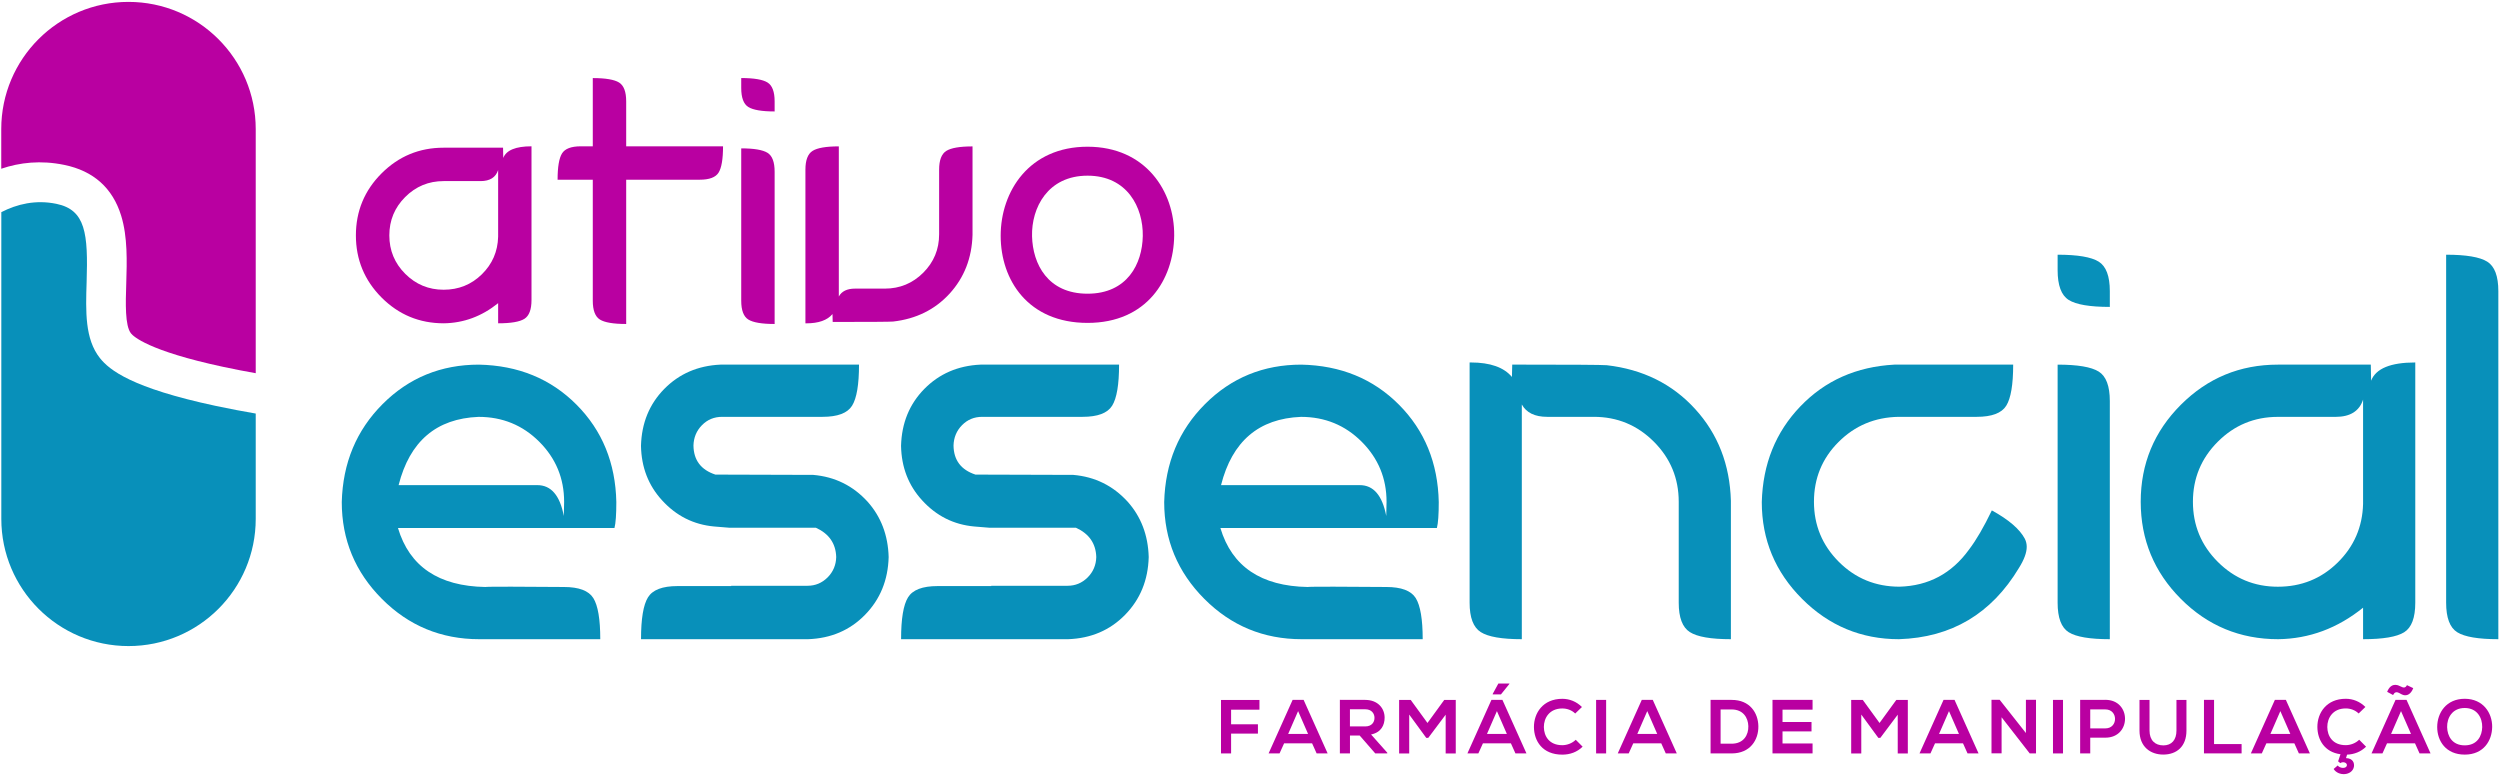
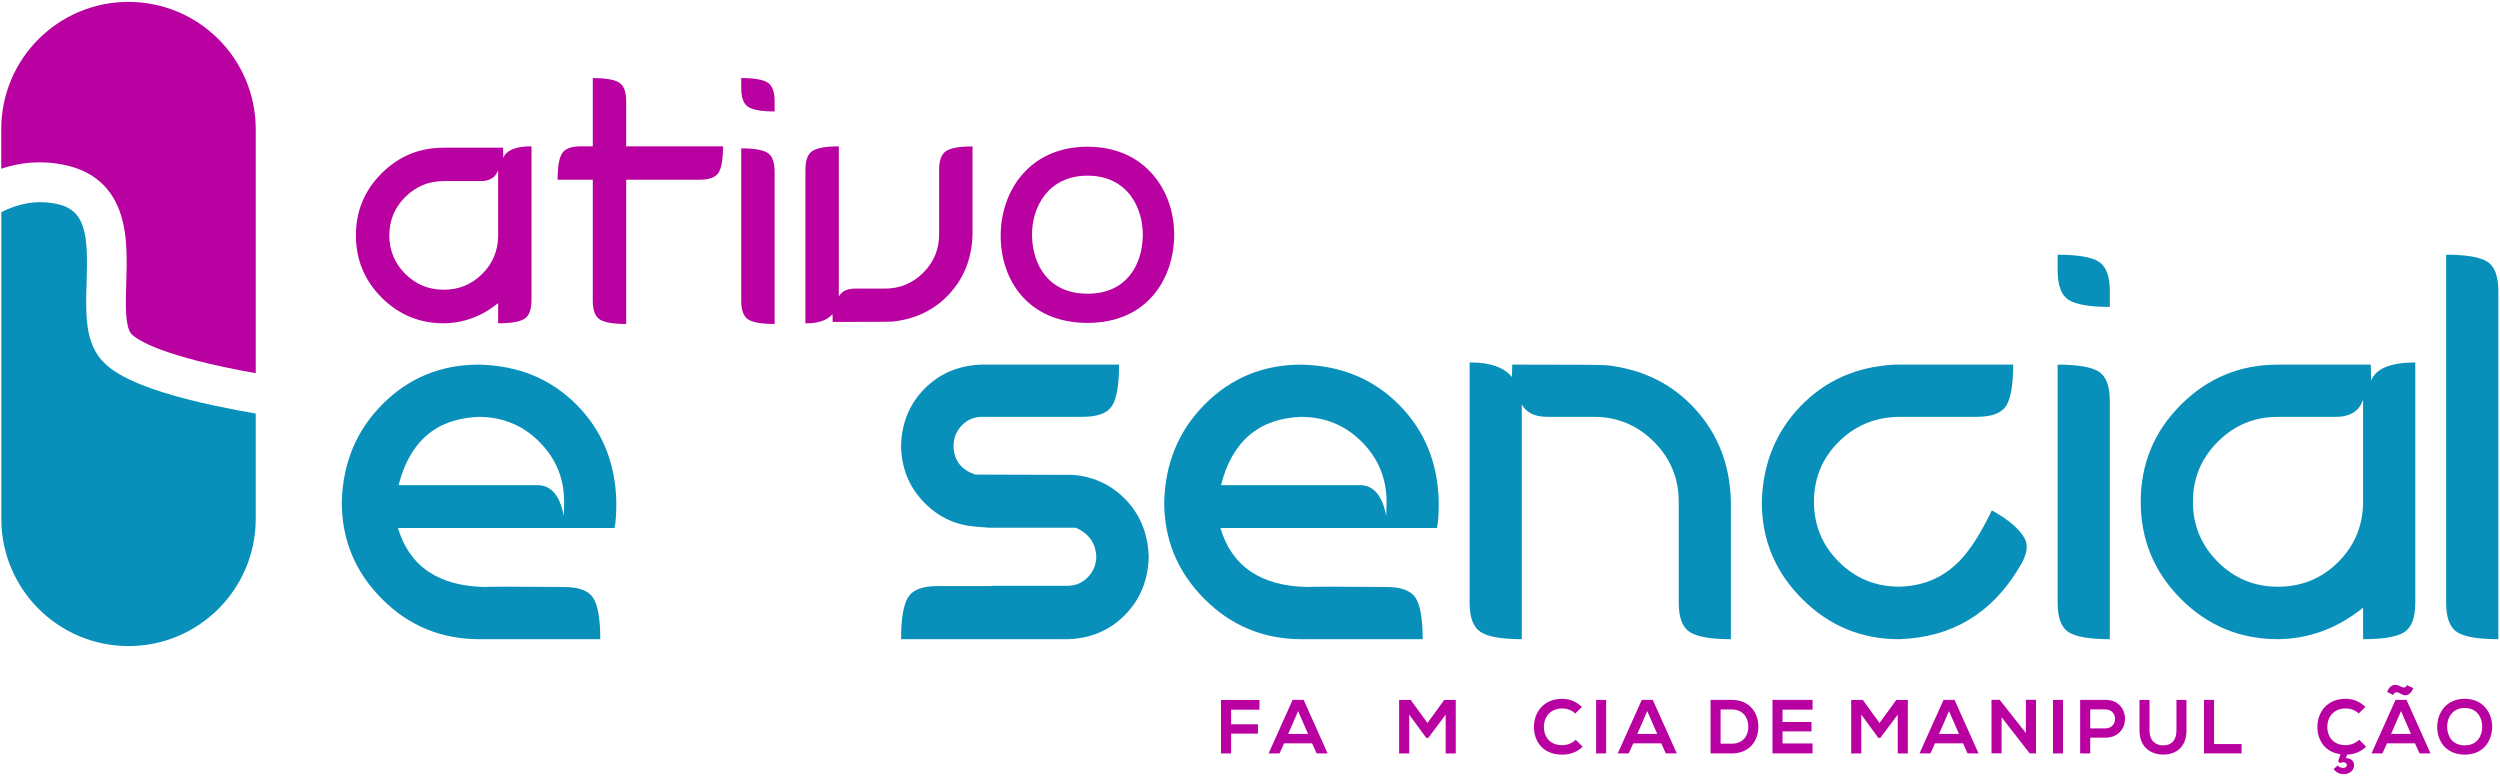
<svg xmlns="http://www.w3.org/2000/svg" width="738" height="229" viewBox="0 0 738 229" fill="none">
  <path d="M75.49 38.11V110.17C72.5 109.64 69.26 109.02 65.95 108.31C43.66 103.54 39.31 99.24 38.67 98.42C36.87 96.15 37.08 89.52 37.27 83.67C37.47 77.24 37.7 69.96 35.77 63.68C33.25 55.5 27.6 50.45 18.98 48.68C12.05 47.25 5.81 47.96 0.37 49.81V38.11C0.37 17.37 17.18 0.56 37.92 0.56C48.29 0.56 57.68 4.76 64.48 11.56C71.28 18.36 75.49 27.74 75.49 38.11Z" fill="#B900A1" />
  <path d="M75.49 122.08V153.17C75.49 173.91 58.68 190.72 37.94 190.72C17.2 190.72 0.39 173.9 0.39 153.17V62.63C5.01 60.25 10.5 58.91 16.64 60.17C25.3 61.95 26.03 68.92 25.57 83.3C25.3 91.93 25.03 100.08 29.5 105.71C32.29 109.22 38.85 114.51 63.59 119.8C67.79 120.7 71.88 121.46 75.49 122.08Z" fill="#0890BA" />
  <path d="M360.44 222.41V206.63H371.79V209.5H363.42V213.81H371.34V216.56H363.42V222.41H360.44Z" fill="#B900A1" />
  <path d="M387.33 219.43H379.07L377.72 222.41H374.49L381.58 206.61H384.83L391.92 222.41H388.67L387.33 219.43ZM383.2 209.92L380.27 216.65H386.14L383.2 209.92Z" fill="#B900A1" />
-   <path d="M409.52 222.41H405.98L401.38 217.13H398.51V222.41H395.53V206.59C398.04 206.59 400.54 206.61 403.05 206.61C406.77 206.63 408.74 209.12 408.74 211.85C408.74 214.02 407.75 216.21 404.74 216.82L409.53 222.21V222.41H409.52ZM398.5 209.38V214.44H403.04C404.94 214.44 405.75 213.18 405.75 211.91C405.75 210.65 404.91 209.38 403.04 209.38H398.5Z" fill="#B900A1" />
  <path d="M426.77 210.96L421.62 217.82H421.03L416 210.94V222.43H413.02V206.63H416.45L421.39 213.42L426.33 206.63H429.74V222.43H426.76V210.96H426.77Z" fill="#B900A1" />
-   <path d="M446.02 219.43H437.76L436.41 222.41H433.18L440.27 206.61H443.52L450.61 222.41H447.36L446.02 219.43ZM444.82 216.65L441.89 209.92L438.96 216.65H444.82ZM445.57 201.77H442.32L440.65 204.84V204.98H443.09L445.57 201.89V201.77Z" fill="#B900A1" />
  <path d="M467.19 220.42C465.56 222.02 463.47 222.77 461.19 222.77C455.32 222.77 452.84 218.73 452.82 214.62C452.8 210.49 455.48 206.29 461.19 206.29C463.33 206.29 465.37 207.1 466.99 208.71L465 210.63C463.96 209.61 462.56 209.14 461.19 209.14C457.38 209.14 455.73 211.98 455.75 214.63C455.77 217.25 457.28 219.98 461.19 219.98C462.57 219.98 464.12 219.42 465.16 218.38L467.19 220.42Z" fill="#B900A1" />
  <path d="M471.17 222.41V206.61H474.13V222.41H471.17Z" fill="#B900A1" />
  <path d="M490.4 219.43H482.14L480.79 222.41H477.56L484.65 206.61H487.9L494.99 222.41H491.74L490.4 219.43ZM486.27 209.92L483.34 216.65H489.21L486.27 209.92Z" fill="#B900A1" />
-   <path d="M519.07 214.37C519.14 218.37 516.7 222.41 511.17 222.41C509.23 222.41 506.9 222.41 504.96 222.41V206.61C506.9 206.61 509.23 206.61 511.17 206.61C516.59 206.6 519 210.46 519.07 214.37ZM507.92 219.54H511.17C514.76 219.54 516.18 216.92 516.11 214.35C516.04 211.89 514.6 209.43 511.17 209.43H507.92V219.54Z" fill="#B900A1" />
+   <path d="M519.07 214.37C519.14 218.37 516.7 222.41 511.17 222.41C509.23 222.41 506.9 222.41 504.96 222.41V206.61C506.9 206.61 509.23 206.61 511.17 206.61C516.59 206.6 519 210.46 519.07 214.37ZM507.92 219.54H511.17C514.76 219.54 516.18 216.92 516.11 214.35C516.04 211.89 514.6 209.43 511.17 209.43H507.92V219.54" fill="#B900A1" />
  <path d="M535.07 222.41H523.24C523.24 217.15 523.24 211.87 523.24 206.61H535.07V209.5H526.2V213.13H534.76V215.91H526.2V219.48H535.07V222.41Z" fill="#B900A1" />
  <path d="M560.22 210.96L555.07 217.82H554.48L549.45 210.94V222.43H546.47V206.63H549.9L554.84 213.42L559.78 206.63H563.19V222.43H560.21V210.96H560.22Z" fill="#B900A1" />
  <path d="M579.48 219.43H571.22L569.87 222.41H566.64L573.73 206.61H576.98L584.07 222.41H580.82L579.48 219.43ZM575.34 209.92L572.41 216.65H578.28L575.34 209.92Z" fill="#B900A1" />
  <path d="M598.05 206.58H601.03V222.4H599.18V222.42L590.87 211.74V222.39H587.89V206.59H590.31L598.05 216.39V206.58Z" fill="#B900A1" />
  <path d="M606.04 222.41V206.61H609V222.41H606.04Z" fill="#B900A1" />
  <path d="M621.51 217.76H617.04V222.41H614.06V206.61C616.54 206.61 619.03 206.59 621.51 206.59C629.23 206.58 629.25 217.76 621.51 217.76ZM617.04 215.02H621.51C625.32 215.02 625.3 209.42 621.51 209.42H617.04V215.02Z" fill="#B900A1" />
  <path d="M645.44 206.63V215.68C645.44 220.35 642.57 222.75 638.6 222.75C634.81 222.75 631.58 220.45 631.58 215.68V206.63H634.54V215.68C634.54 218.52 636.17 220.04 638.63 220.04C641.09 220.04 642.49 218.39 642.49 215.68V206.63H645.44Z" fill="#B900A1" />
  <path d="M653.59 206.6V219.65H661.72V222.4H650.61V206.6H653.59Z" fill="#B900A1" />
-   <path d="M677.29 219.43H669.03L667.68 222.41H664.45L671.54 206.61H674.79L681.88 222.41H678.63L677.29 219.43ZM673.16 209.92L670.23 216.65H676.1L673.16 209.92Z" fill="#B900A1" />
  <path d="M690.09 225.97C690.74 226.85 692.51 226.96 692.78 226.06C693.03 225.2 691.72 224.66 690.86 225.27L690.21 224.75L690.91 222.65C686.15 222.02 684.12 218.34 684.09 214.61C684.07 210.48 686.75 206.28 692.46 206.28C694.6 206.28 696.64 207.09 698.26 208.7L696.27 210.62C695.23 209.6 693.83 209.13 692.46 209.13C688.65 209.13 687 211.97 687.02 214.62C687.04 217.24 688.55 219.97 692.46 219.97C693.84 219.97 695.39 219.41 696.43 218.37L698.46 220.42C696.93 221.93 694.98 222.68 692.86 222.77L692.54 223.79C694.62 223.86 695.07 225.26 694.87 226.39C694.31 229.01 690.27 229.23 688.89 227L690.09 225.97Z" fill="#B900A1" />
  <path d="M712.91 219.43H704.65L703.3 222.41H700.07L707.16 206.61H710.41L717.5 222.41H714.25L712.91 219.43ZM704.69 204.23C705.23 202.88 706.13 201.9 707.67 202.24C708.75 202.49 709.81 203.71 710.54 202.26L712.39 203.14C711.71 204.92 710.56 205.47 709.48 205.17C708.33 204.85 707.34 203.48 706.43 205.17L704.69 204.23ZM708.78 209.92L705.85 216.65H711.72L708.78 209.92Z" fill="#B900A1" />
  <path d="M735.69 214.59C735.64 218.68 733.14 222.76 727.59 222.76C722.04 222.76 719.46 218.76 719.46 214.61C719.46 210.46 722.12 206.28 727.59 206.28C733.02 206.29 735.73 210.46 735.69 214.59ZM722.39 214.66C722.46 217.26 723.86 220.03 727.58 220.03C731.3 220.03 732.7 217.23 732.75 214.64C732.8 211.98 731.31 209 727.58 209C723.86 209 722.32 212 722.39 214.66Z" fill="#B900A1" />
  <path d="M177.2 188.69H141.46C130.22 188.69 120.64 184.72 112.74 176.79C104.84 168.86 100.89 159.33 100.89 148.21C101.19 136.66 105.22 127.01 112.97 119.26C120.72 111.51 130.19 107.64 141.37 107.64C152.98 107.88 162.58 111.82 170.18 119.45C177.78 127.08 181.7 136.67 181.94 148.21C181.94 151.92 181.76 154.47 181.39 155.87H117.48C120.88 167.24 129.48 173.04 143.28 173.28C143.28 173.22 145.8 173.19 150.85 173.19L166.44 173.28C170.88 173.28 173.78 174.37 175.15 176.56C176.52 178.76 177.2 182.8 177.2 188.69ZM166.44 152.32L166.53 148.13C166.53 141.2 164.08 135.29 159.19 130.4C154.3 125.51 148.33 123.06 141.28 123.06C128.82 123.55 120.95 130.26 117.67 143.21H158.6C162.67 143.2 165.29 146.24 166.44 152.32Z" fill="#0890BA" />
-   <path d="M238.55 188.69H189.23C189.23 182.67 189.91 178.56 191.28 176.34C192.65 174.12 195.55 173.01 199.99 173.01H215.85V172.92H238.37C240.68 172.92 242.65 172.1 244.3 170.46C245.94 168.82 246.79 166.81 246.85 164.44C246.73 160.43 244.72 157.54 240.83 155.78H215.21L210.83 155.42C204.75 154.87 199.62 152.29 195.42 147.67C191.41 143.29 189.34 137.95 189.22 131.62C189.4 124.87 191.7 119.27 196.1 114.8C200.51 110.33 206.02 107.95 212.65 107.64H253.58C253.58 113.54 252.9 117.58 251.53 119.77C250.16 121.96 247.26 123.05 242.82 123.05H213.19C210.82 123.05 208.83 123.87 207.22 125.51C205.61 127.15 204.77 129.16 204.71 131.53C204.77 135.85 206.93 138.7 211.18 140.1L240.08 140.19C246.46 140.74 251.81 143.38 256.13 148.12C260.08 152.56 262.15 158 262.33 164.44C262.15 171.25 259.82 176.93 255.36 181.49C250.91 186.05 245.3 188.45 238.55 188.69Z" fill="#0890BA" />
  <path d="M315.32 188.69H266C266 182.67 266.68 178.56 268.05 176.34C269.42 174.12 272.32 173.01 276.76 173.01H292.62V172.92H315.14C317.45 172.92 319.42 172.1 321.07 170.46C322.71 168.82 323.56 166.81 323.62 164.44C323.5 160.43 321.49 157.54 317.6 155.78H291.98L287.6 155.42C281.52 154.87 276.39 152.29 272.19 147.67C268.18 143.29 266.11 137.95 265.99 131.62C266.17 124.87 268.47 119.27 272.87 114.8C277.28 110.33 282.79 107.95 289.42 107.64H330.35C330.35 113.54 329.67 117.58 328.3 119.77C326.93 121.96 324.03 123.05 319.59 123.05H289.96C287.59 123.05 285.6 123.87 283.99 125.51C282.38 127.15 281.54 129.16 281.48 131.53C281.54 135.85 283.7 138.7 287.95 140.1L316.85 140.19C323.23 140.74 328.58 143.38 332.9 148.12C336.85 152.56 338.92 158 339.1 164.44C338.92 171.25 336.59 176.93 332.13 181.49C327.67 186.05 322.06 188.45 315.32 188.69Z" fill="#0890BA" />
  <path d="M419.98 188.69H384.24C373 188.69 363.42 184.72 355.52 176.79C347.62 168.86 343.67 159.33 343.67 148.21C343.97 136.66 348 127.01 355.75 119.26C363.5 111.51 372.96 107.64 384.15 107.64C395.76 107.88 405.36 111.82 412.96 119.45C420.56 127.08 424.48 136.67 424.72 148.21C424.72 151.92 424.54 154.47 424.17 155.87H360.26C363.66 167.24 372.26 173.04 386.06 173.28C386.06 173.22 388.58 173.19 393.63 173.19L409.22 173.28C413.66 173.28 416.56 174.37 417.93 176.56C419.29 178.76 419.98 182.8 419.98 188.69ZM409.22 152.32L409.31 148.13C409.31 141.2 406.86 135.29 401.97 130.4C397.08 125.51 391.11 123.06 384.06 123.06C371.6 123.55 363.73 130.26 360.45 143.21H401.38C405.45 143.2 408.06 146.24 409.22 152.32Z" fill="#0890BA" />
  <path d="M510.96 188.69C505.06 188.69 501.02 187.99 498.84 186.59C496.65 185.19 495.56 182.31 495.56 177.93V148.12C495.56 141.19 493.11 135.28 488.22 130.39C483.33 125.5 477.42 123.05 470.49 123.05H456.72C453.07 123.05 450.58 121.83 449.24 119.4V188.69C443.34 188.69 439.3 187.99 437.11 186.59C434.92 185.19 433.83 182.31 433.83 177.93V107H434.19C439.9 107 443.95 108.43 446.32 111.28L446.41 107.63C463.67 107.63 472.97 107.69 474.31 107.81C484.95 109.03 493.64 113.33 500.38 120.71C507.13 128.09 510.65 137.14 510.96 147.83V188.69Z" fill="#0890BA" />
  <path d="M560.56 188.69C549.44 188.69 539.91 184.72 531.98 176.79C524.05 168.86 520.08 159.33 520.08 148.21C520.38 136.97 524.18 127.55 531.48 119.95C538.77 112.35 548.01 108.25 559.19 107.64H594.29C594.29 113.54 593.61 117.58 592.24 119.77C590.87 121.96 587.97 123.05 583.53 123.05H560.46C553.47 123.17 547.56 125.65 542.73 130.48C537.9 135.31 535.48 141.19 535.48 148.12C535.48 155.05 537.93 160.96 542.82 165.85C547.71 170.74 553.68 173.19 560.73 173.19C569.3 172.95 576.14 169.3 581.24 162.25C583.37 159.46 585.62 155.6 587.99 150.67C592.97 153.4 596.23 156.2 597.74 159.06C598.1 159.79 598.29 160.58 598.29 161.43C598.29 163.13 597.53 165.2 596.01 167.63C587.88 181.19 576.05 188.21 560.56 188.69Z" fill="#0890BA" />
  <path d="M622.82 90.6C616.92 90.6 612.88 89.92 610.69 88.55C608.5 87.18 607.41 84.25 607.41 79.75V75.19C613.3 75.19 617.35 75.87 619.54 77.24C621.73 78.61 622.82 81.51 622.82 85.95V90.6ZM622.82 188.69C616.92 188.69 612.88 188.01 610.69 186.64C608.5 185.27 607.41 182.37 607.41 177.93V107.64C613.3 107.64 617.35 108.32 619.54 109.69C621.73 111.06 622.82 113.96 622.82 118.4V188.69Z" fill="#0890BA" />
  <path d="M697.58 188.69V179.39C690.04 185.47 681.69 188.57 672.51 188.69C661.27 188.69 651.69 184.72 643.79 176.79C635.89 168.86 631.94 159.3 631.94 148.12C631.94 136.94 635.89 127.39 643.79 119.49C651.69 111.59 661.23 107.64 672.42 107.64H699.86L699.95 112.38C701.35 108.79 705.69 107 712.99 107V177.93C712.99 182.37 711.9 185.27 709.71 186.64C707.52 188.01 703.47 188.69 697.58 188.69ZM672.42 173.2C679.35 173.2 685.23 170.83 690.06 166.09C694.89 161.35 697.4 155.58 697.58 148.77V117.96C696.49 121.36 693.78 123.06 689.47 123.06H672.42C665.49 123.06 659.58 125.51 654.69 130.4C649.8 135.29 647.35 141.2 647.35 148.13C647.35 155.06 649.8 160.97 654.69 165.86C659.58 170.75 665.49 173.2 672.42 173.2Z" fill="#0890BA" />
  <path d="M737.51 188.69C731.61 188.69 727.57 188.01 725.38 186.64C723.19 185.27 722.1 182.37 722.1 177.93V75.19C727.99 75.19 732.04 75.87 734.23 77.24C736.42 78.61 737.51 81.51 737.51 85.95V188.69Z" fill="#0890BA" />
  <path d="M346.62 69.53C346.48 82.42 338.57 95.32 321.05 95.32C303.53 95.32 295.4 82.71 295.4 69.6C295.4 56.49 303.81 43.31 321.05 43.31C338.21 43.32 346.76 56.5 346.62 69.53ZM304.66 69.75C304.87 77.94 309.29 86.7 321.04 86.7C332.79 86.7 337.21 77.87 337.35 69.67C337.49 61.26 332.79 51.86 321.04 51.86C309.29 51.86 304.45 61.34 304.66 69.75Z" fill="#B900A1" />
  <path d="M228.67 32.9C224.9 32.9 222.31 32.46 220.91 31.59C219.51 30.72 218.81 28.84 218.81 25.96V23.04C222.58 23.04 225.17 23.48 226.57 24.35C227.97 25.22 228.67 27.08 228.67 29.92V32.9ZM228.67 95.64C224.9 95.64 222.31 95.2 220.91 94.33C219.51 93.46 218.81 91.6 218.81 88.76V43.8C222.58 43.8 225.17 44.24 226.57 45.11C227.97 45.98 228.67 47.84 228.67 50.68V95.64Z" fill="#B900A1" />
  <path d="M147.05 95.44V89.49C142.23 93.38 136.88 95.36 131.01 95.44C123.82 95.44 117.7 92.9 112.64 87.83C107.59 82.76 105.06 76.64 105.06 69.49C105.06 62.34 107.59 56.23 112.64 51.18C117.69 46.13 123.8 43.6 130.95 43.6H148.5L148.56 46.63C149.45 44.34 152.23 43.19 156.9 43.19V88.55C156.9 91.39 156.2 93.24 154.8 94.12C153.41 95 150.82 95.44 147.05 95.44ZM130.96 85.53C135.39 85.53 139.15 84.01 142.24 80.98C145.33 77.95 146.93 74.26 147.05 69.9V50.19C146.35 52.37 144.62 53.46 141.86 53.46H130.96C126.53 53.46 122.75 55.03 119.62 58.15C116.49 61.28 114.93 65.06 114.93 69.49C114.93 73.92 116.49 77.7 119.62 80.83C122.75 83.96 126.53 85.53 130.96 85.53Z" fill="#B900A1" />
  <path d="M287.09 69.32C286.9 76.16 284.64 81.94 280.33 86.67C276.01 91.39 270.46 94.14 263.65 94.92C262.79 95 256.85 95.04 245.81 95.04L245.75 92.71C244.23 94.54 241.65 95.45 237.99 95.45H237.76V50.09C237.76 47.29 238.46 45.44 239.86 44.55C241.26 43.66 243.84 43.21 247.62 43.21V87.53C248.47 85.97 250.07 85.2 252.4 85.2H261.2C265.63 85.2 269.41 83.63 272.54 80.51C275.67 77.38 277.23 73.6 277.23 69.17V50.1C277.23 47.3 277.93 45.45 279.33 44.56C280.73 43.67 283.31 43.22 287.09 43.22V69.32Z" fill="#B900A1" />
  <path d="M184.85 95.64C181.08 95.64 178.49 95.2 177.09 94.33C175.69 93.46 174.99 91.6 174.99 88.76V23.05C178.76 23.05 181.35 23.49 182.75 24.36C184.15 25.23 184.85 27.09 184.85 29.93V95.64Z" fill="#B900A1" />
  <path d="M164.6 53.05C164.6 49.28 165.04 46.69 165.91 45.29C166.78 43.89 168.64 43.19 171.48 43.19H213.44C213.44 46.96 213 49.55 212.13 50.95C211.26 52.35 209.4 53.05 206.56 53.05H164.6Z" fill="#B900A1" />
</svg>